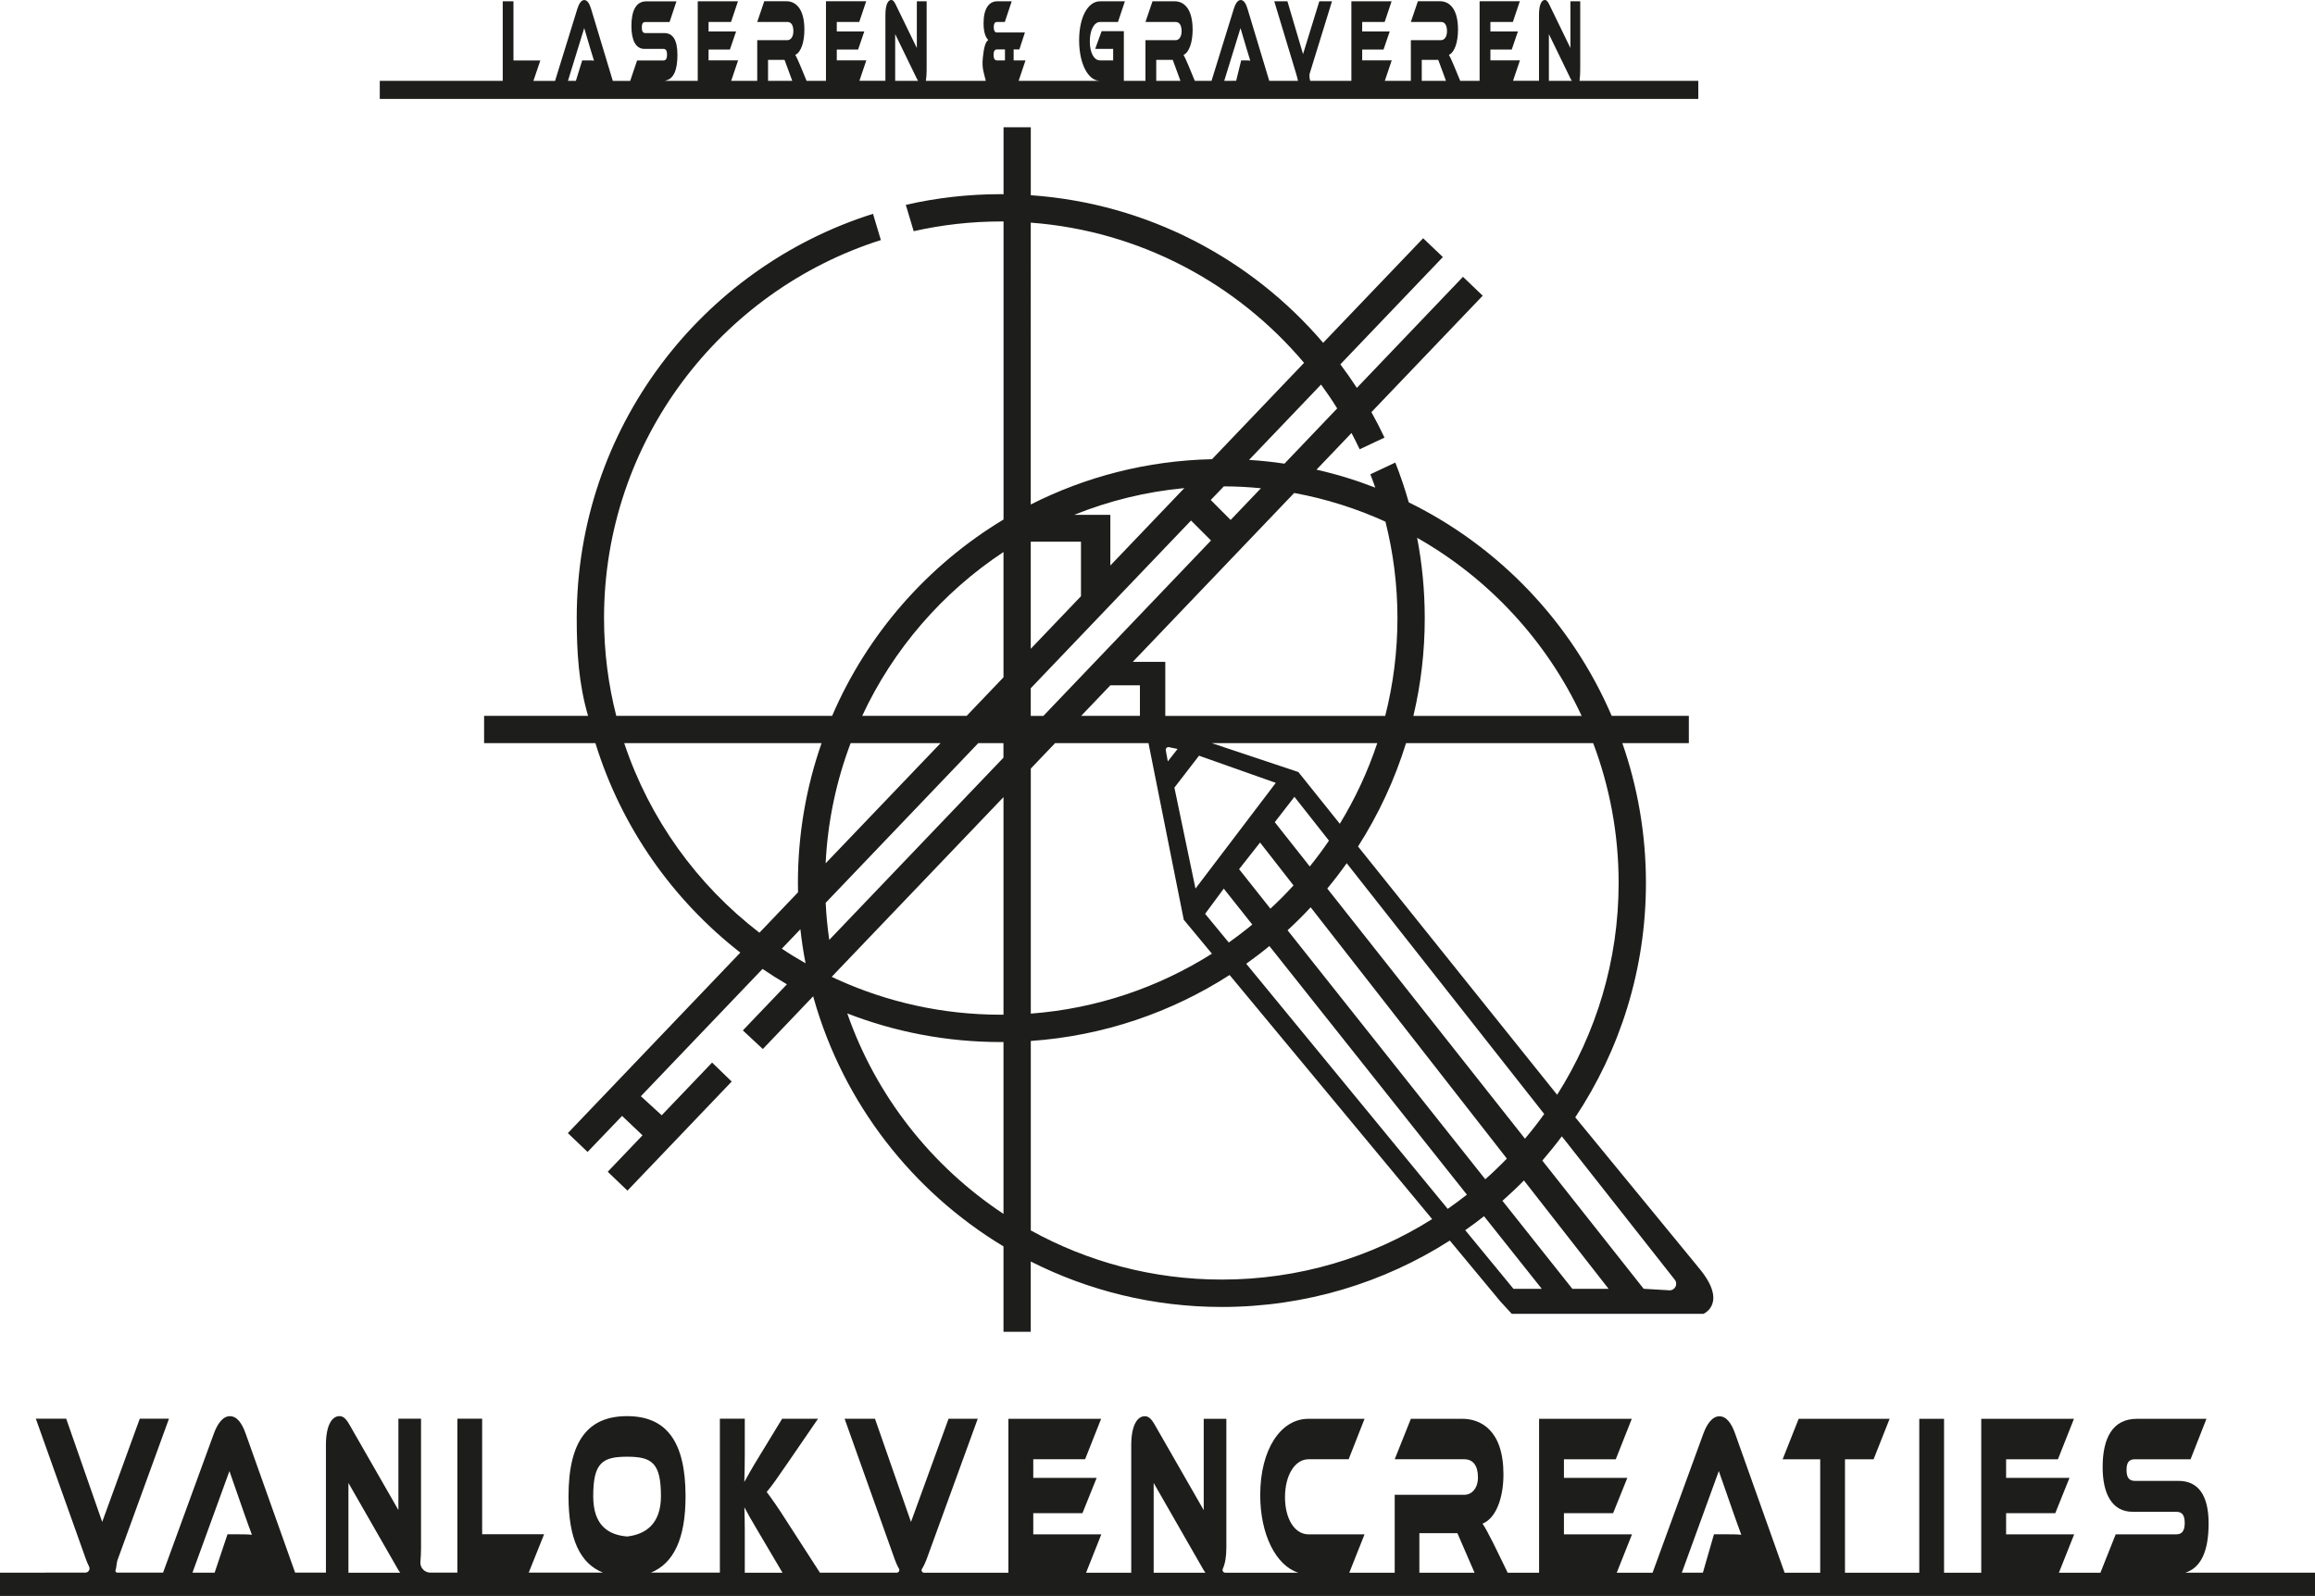
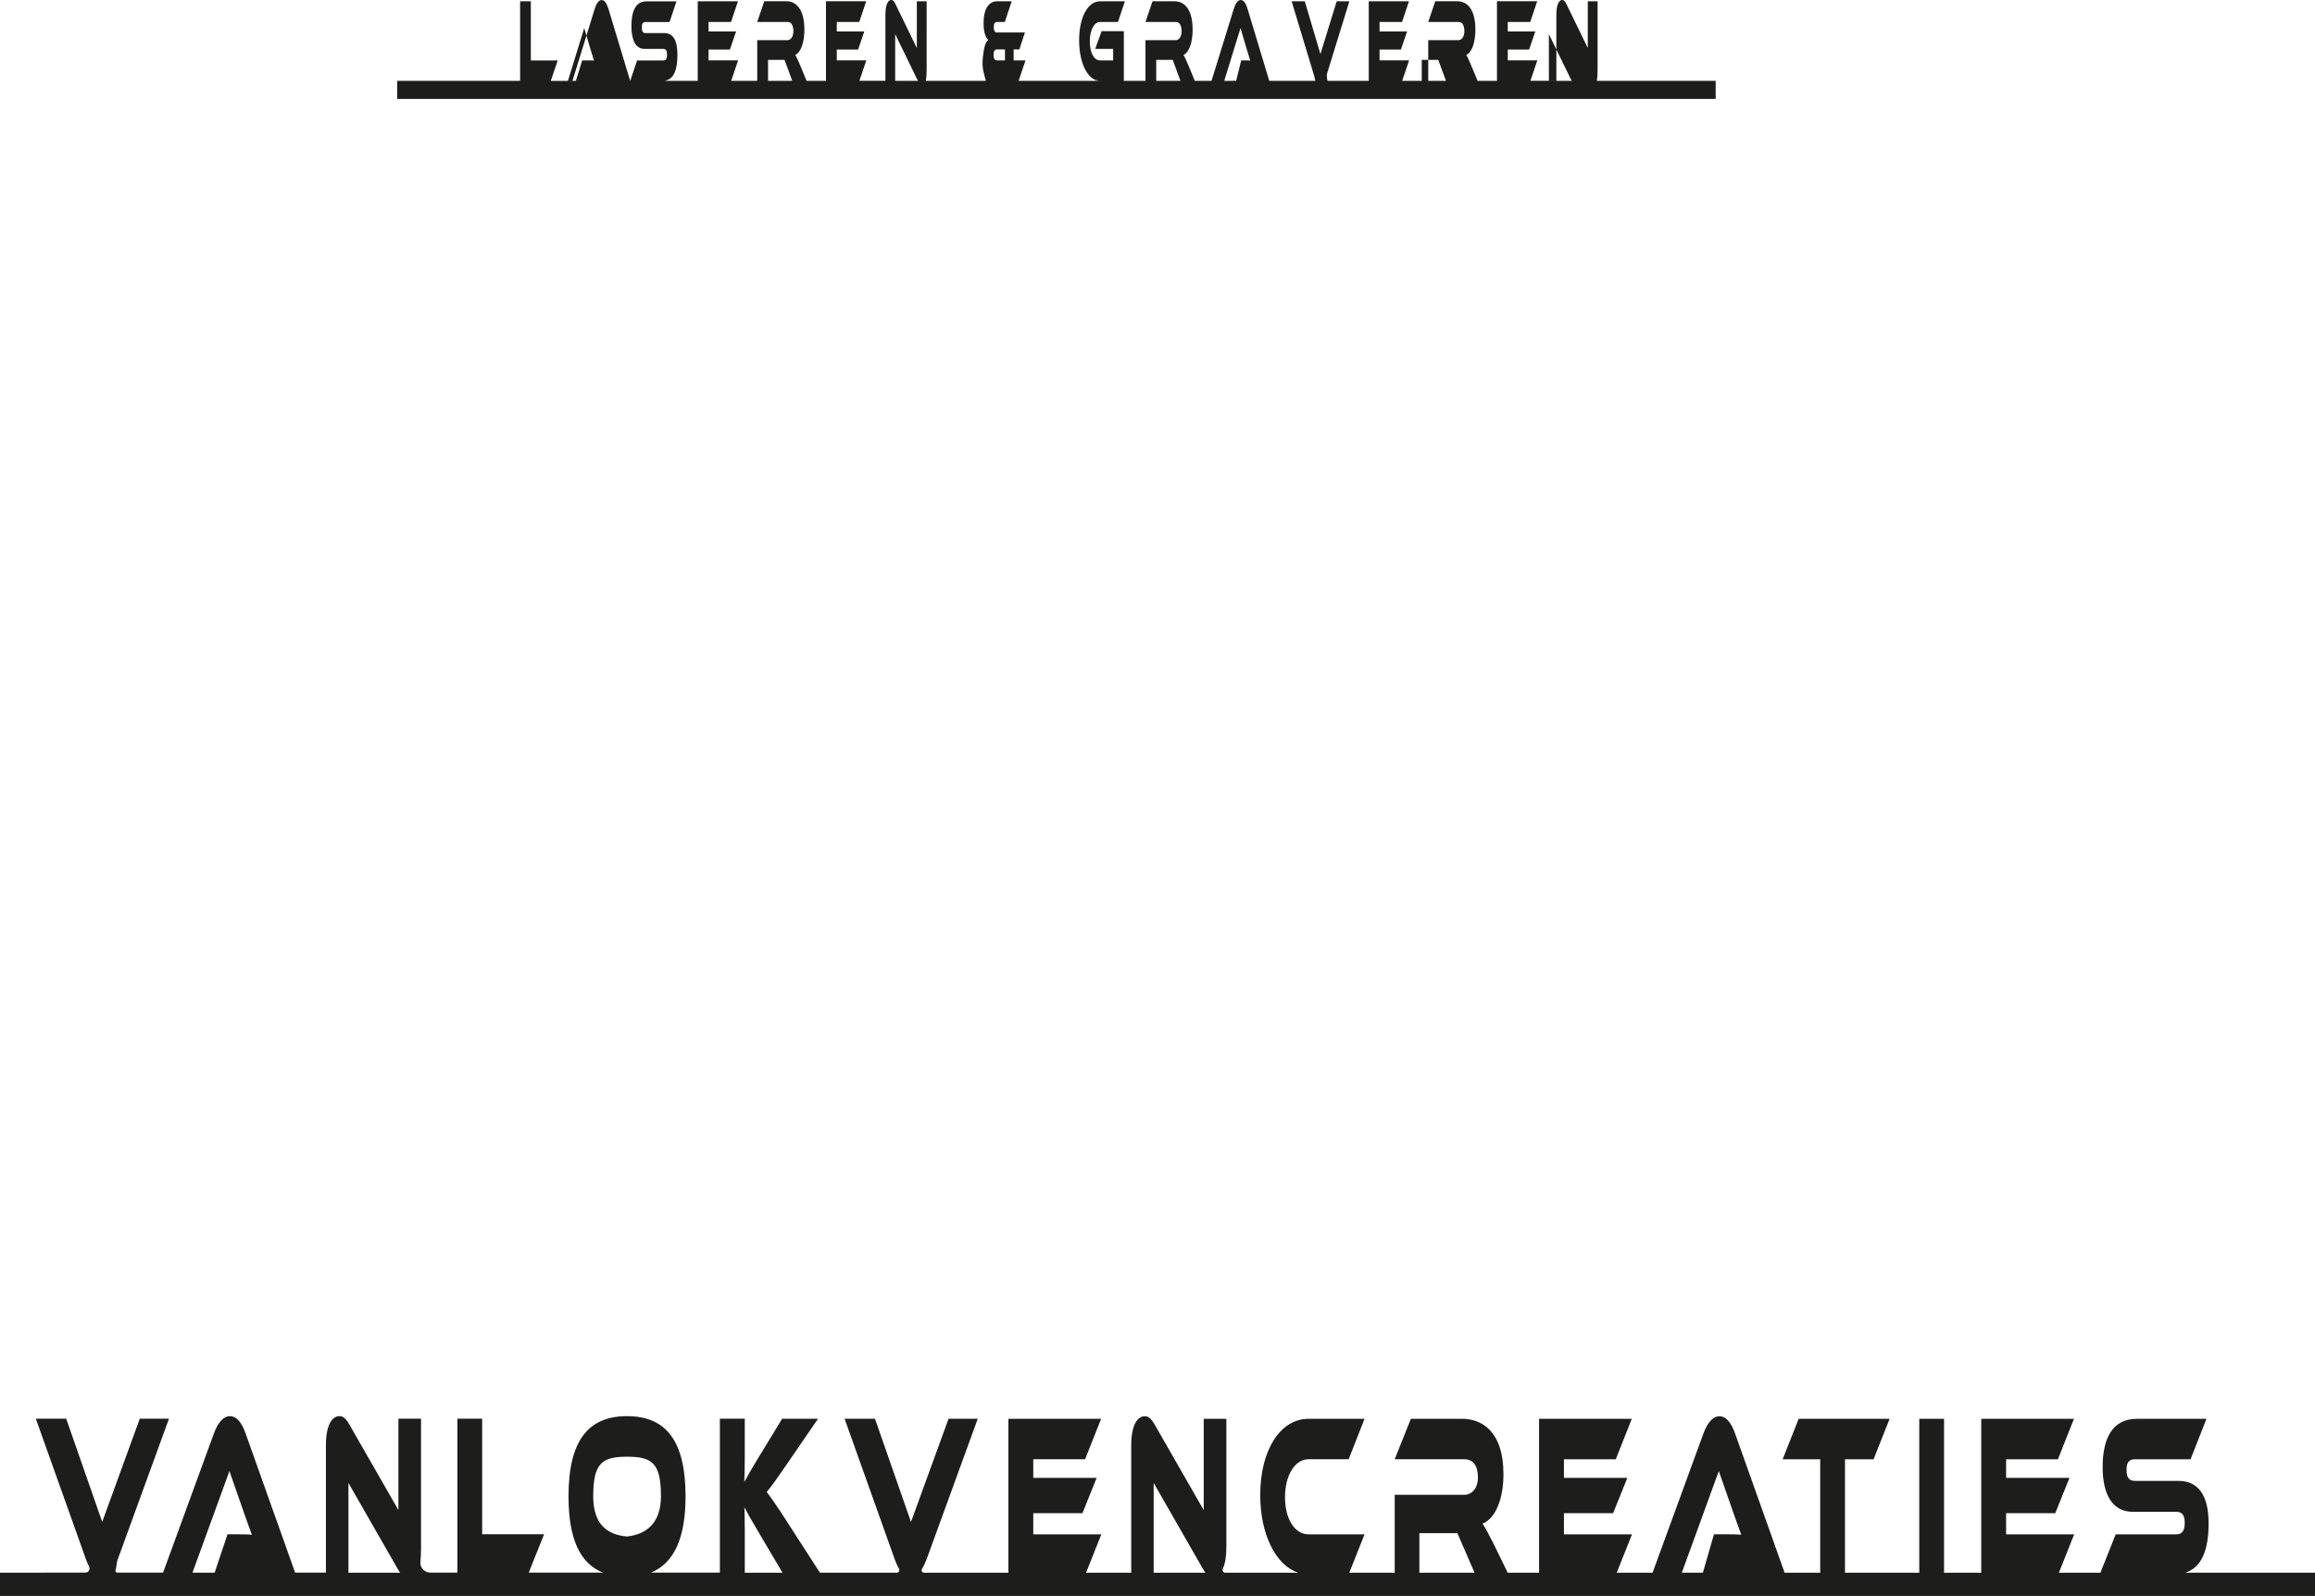
<svg xmlns="http://www.w3.org/2000/svg" id="Laag_1" data-name="Laag 1" viewBox="0 0 550.32 379.5">
  <defs>
    <style>
      .cls-1, .cls-2 {
        fill: #1d1d1b;
      }

      .cls-2 {
        fill-rule: evenodd;
      }
    </style>
  </defs>
-   <path class="cls-1" d="M301.73,19.23l-5.16-17.11c-.36-1.19-.86-2.12-1.63-2.12s-1.31,1.02-1.65,2.12l-5.29,17.11h-3.97l-1.52-3.68c-.57-1.33-.88-2.01-1.16-2.49,1.36-.62,2.16-3.05,2.16-5.99,0-5.4-2.37-6.76-4.24-6.76h-5.3l-1.67,4.92h7.18c.88,0,1.41.74,1.41,2.21,0,1.3-.62,2.12-1.41,2.12h-7.18v9.67h-5.14V7.41h-5.28l-1.53,4.21h4.27v2.74h-3.12c-1.42,0-2.43-1.78-2.43-4.52s1.05-4.61,2.43-4.61h4.26l1.65-4.92h-5.91c-2.86,0-4.97,3.73-4.97,9.27s2.11,9.64,4.97,9.64h-19.35l1.63-4.86h-2.82v-2.6h1.36l1.32-4.04h-6.7c-.37,0-.7-.31-.7-1.27s.35-1.22.7-1.22h1.92l1.64-4.92h-3.45c-1.97,0-3.24,1.75-3.24,5.23,0,2.23.56,3.48,1.13,3.96-.73.48-1.07,1.96-1.3,4.21-.27,2.59.28,3.67.62,5.19.04.19.16.32-.03.32h-14.14c.11-.69.19-1.49.19-3.25V.31h-2.33v11.11l-5.06-10.41c-.41-.85-.72-1.02-1.02-1.02-.73,0-1.39,1.02-1.39,3.53v15.69h-6.18l1.64-4.86h-7.02v-2.57h5.07l1.47-4.3h-6.54v-2.26h5.34l1.65-4.92h-9.56v18.92h-4.61l-1.52-3.68c-.57-1.33-.88-2.01-1.16-2.49,1.36-.62,2.16-3.05,2.16-5.99,0-5.4-2.37-6.76-4.24-6.76h-5.3l-1.67,4.92h7.18c.88,0,1.41.74,1.41,2.21,0,1.3-.62,2.12-1.41,2.12h-7.18v9.67h-6.19l1.64-4.86h-7.02v-2.57h5.07l1.47-4.3h-6.54v-2.26h5.34l1.65-4.92h-9.56v18.92h-7.75s-.04-.05,0-.05c2.07-.36,2.92-2.6,2.92-6.14s-1.09-5.17-3.1-5.17h-4.49c-.59,0-.88-.37-.88-1.33s.28-1.3.88-1.3h5.72l1.64-4.92h-7.17c-2.5,0-3.54,2.32-3.54,5.88,0,3.25.97,5.43,3.1,5.43h4.49c.6,0,.88.4.88,1.36s-.27,1.39-.88,1.39h-6.24l-1.64,4.86h-4.13l-5.16-17.11c-.36-1.19-.86-2.12-1.63-2.12s-1.31,1.02-1.65,2.12l-5.29,17.11h-5.15l1.65-4.86h-6.39V.31h-2.55v18.92h-29.23v4.29h313.44v-4.29h-28.24c.09-.61.17-1.49.17-3.25V.31h-2.33v11.11l-5.06-10.41c-.41-.85-.72-1.02-1.02-1.02-.73,0-1.39,1.02-1.39,3.53v15.69h-6.17l1.64-4.86h-7.02v-2.57h5.07l1.47-4.3h-6.54v-2.26h5.34l1.65-4.92h-9.56v18.92h-4.61l-1.52-3.68c-.57-1.33-.88-2.01-1.16-2.49,1.36-.62,2.16-3.05,2.16-5.99,0-5.4-2.37-6.76-4.24-6.76h-5.3l-1.67,4.92h7.18c.88,0,1.41.74,1.41,2.21,0,1.3-.62,2.12-1.41,2.12h-7.18v9.67h-6.19l1.64-4.86h-7.02v-2.57h5.07l1.47-4.3h-6.54v-2.26h5.34l1.65-4.92h-9.56v18.92h-9.74c-.11,0-.35-1.2-.15-1.81l5.28-17.11h-3.01l-3.87,12.55-3.71-12.55h-3.13l5.17,17.11c.23.78.36,1.29.47,1.81h-6.87.28-.28ZM291.02,19.23l3.87-12.55,1.48,5c.27.9.62,2.06.84,2.74-.39-.06-.97-.06-1.47-.06h-.69l-1.19,4.85-2.85.02M236.98,14.36c-.54,0-.79-.45-.79-1.33,0-.82.25-1.27.79-1.27h1.92v2.6h-1.92ZM135.01,19.23l3.87-12.55,1.48,5c.27.9.62,2.06.84,2.74-.39-.06-.97-.06-1.47-.06h-1.33l-1.5,4.86h-1.89ZM182.58,19.23v-5h3.92l1.84,5h-5.76ZM212.8,8.11l5.06,10.41c.15.33.29.55.42.71h-5.48v-11.11ZM274.86,19.23v-5h3.92l1.84,5h-5.76ZM337.98,19.23v-5h3.92l1.84,5h-5.76ZM368.2,8.11l5.06,10.41c.15.33.29.55.42.71h-5.48v-11.11Z" />
-   <path class="cls-2" d="M403.47,301.02l-29-35.34c10.61-15.97,16.8-35.13,16.8-55.73,0-11.65-1.98-22.84-5.61-33.25h15.81v-6.48h-18.34c-9.49-22.13-26.7-40.2-48.24-50.77-.92-3.23-1.98-6.39-3.2-9.46l-5.93,2.79c.41,1.04.8,2.1,1.17,3.17-4.51-1.75-9.17-3.2-13.98-4.27l8.33-8.72c.67,1.27,1.32,2.56,1.94,3.87l5.9-2.78c-.97-2.06-2-4.07-3.11-6.05l26.46-27.69-4.69-4.49-25.23,26.41c-1.25-1.91-2.55-3.78-3.92-5.6l24.37-25.51-4.69-4.47-23.77,24.86c-17.03-19.94-41.72-33.15-69.5-35.09v-16.16h-6.48v15.92c-.22-.01-.43-.01-.65-.01-7.77,0-15.33.88-22.58,2.54l1.87,6.26c6.67-1.5,13.59-2.31,20.71-2.31h.65v70.87c-18.01,10.85-32.37,27.18-40.74,46.68h-51.32c-1.9-7.44-2.91-15.22-2.91-23.24,0-42.07,27.7-77.79,65.81-89.89l-1.87-6.24c-40.83,12.89-70.43,51.06-70.43,96.14,0,8.01.46,15.63,2.7,23.24h-24.72v6.48h26.46c6.15,19.96,18.35,37.27,34.45,49.81l-41,42.92,4.69,4.48,8.2-8.57,4.86,4.62-8.27,8.66,4.69,4.49,24.78-25.94-4.66-4.51-11.98,12.53-4.95-4.53,28.92-30.27c1.89,1.29,3.82,2.51,5.8,3.66l-10.48,10.96,4.75,4.43,11.64-12.2.33-.34c.06.21.12.4.16.59,7.06,24.88,23.42,45.83,45.08,58.88v20.31h6.48v-16.72c13.66,6.91,29.09,10.81,45.43,10.81,19.94,0,38.54-5.79,54.19-15.79l12.11,14.59.4.42,2.21,2.41h45.58s6.15-2.58-1.48-11.36ZM185.85,225.58l4.42-4.62c.3,2.73.7,5.42,1.23,8.09-1.92-1.08-3.81-2.23-5.64-3.47ZM189.68,209.96c0,.74.01,1.47.03,2.21l-9.18,9.61c-14.79-11.36-26.12-27.01-32.14-45.07h46.91c-3.63,10.41-5.62,21.6-5.62,33.25ZM202.21,176.71h21.38l-27.32,28.57c.49-10.01,2.55-19.61,5.94-28.57ZM238.55,288.64c-17.08-11.3-30.29-28.01-37.14-47.67,11.31,4.4,23.62,6.81,36.49,6.81.22,0,.43,0,.65-.01v40.88ZM238.55,241.27c-.22.01-.43.01-.65.01-13.86,0-27.04-3.01-38.91-8.41-.42-.19-.86-.39-1.28-.59l.9-.95,39.94-41.79v51.73ZM238.55,180.15l-41.42,43.34c-.42-2.91-.71-5.85-.85-8.82l36.27-37.96h5.99v3.44ZM238.55,161.05l-8.76,9.17h-24.83c7.39-15.89,19.1-29.38,33.59-38.96v29.78ZM336.88,127.88c17.04,9.67,30.79,24.49,39.11,42.35h-40c1.77-7.46,2.7-15.24,2.7-23.24,0-6.53-.62-12.91-1.81-19.1ZM378.73,176.71c3.91,10.34,6.05,21.55,6.05,33.24,0,18.5-5.37,35.79-14.62,50.37l-47.33-59.04c4.84-7.56,8.7-15.82,11.41-24.57h44.49ZM285.03,179.69l18.25,6.46-19.09,25.14-5.01-24.01,5.86-7.6ZM277.61,181.04l-.48-2.64c-.08-.45.31-.82.74-.74l2.06.43-2.32,2.96ZM308.64,183.57l-20.56-6.86h39.32c-2.25,6.76-5.25,13.19-8.9,19.17l-9.86-12.31ZM315.92,199.89c-1.45,2.12-2.96,4.16-4.56,6.14l-8.32-10.53,4.67-6.03,8.21,10.42ZM290.91,211.3l6.78,8.54c-1.8,1.49-3.67,2.92-5.59,4.27l-5.62-6.82,4.43-5.99ZM294.56,206.67l4.98-6.33,7.95,10.19c-1.74,1.92-3.58,3.78-5.49,5.53l-7.44-9.38ZM311.58,215.75l46.63,59.74c-1.64,1.7-3.35,3.35-5.13,4.92l-47-59.21c1.9-1.75,3.73-3.56,5.49-5.46ZM315.52,211.28c1.61-1.94,3.15-3.96,4.62-6.02l46.95,59.63c-1.45,2.02-2.97,3.98-4.58,5.87l-46.98-59.47ZM329.35,124.04c1.85,7.34,2.85,15.03,2.85,22.95s-1.01,15.81-2.91,23.24h-52.28v-12.85h-7.73l38.37-40.16c7.59,1.39,14.86,3.71,21.7,6.82ZM270.98,162.96v7.26h-13.97l6.94-7.26h7.02ZM292.55,123.64l-4.73-4.75,3.1-3.24c2.98,0,5.93.16,8.83.45l-7.2,7.53ZM317.88,97.11l-12.54,13.14c-2.77-.42-5.58-.72-8.42-.89l17.12-17.92c1.35,1.84,2.63,3.73,3.84,5.68ZM245.03,52.94c26,1.96,49.09,14.51,64.97,33.34l-21.88,22.91c-15.48.34-30.09,4.18-43.09,10.77V52.94ZM255.36,122.42c8.23-3.32,17.01-5.5,26.18-6.36l-17.59,18.41v-12.05h-8.59ZM245.03,128.8h11.94v12.97l-11.94,12.5v-25.47ZM245.03,163.65l38.1-39.88,4.75,4.75-39.85,41.71h-3v-6.58ZM245.03,182.76l5.78-6.05h22.21c0,.06.01.1.03.16l8.35,41.82,6.7,8.08c-12.65,7.99-27.32,13.06-43.06,14.25v-58.26ZM290.47,304.26c-16.46,0-31.95-4.24-45.43-11.69v-45.05c17.33-1.21,33.46-6.81,47.26-15.68l48.15,58.04c-14.49,9.12-31.64,14.38-49.98,14.38ZM344.15,287.45l-47.9-58.29c1.89-1.34,3.73-2.74,5.51-4.21l46.95,59.12c-1.49,1.17-3.01,2.3-4.56,3.38ZM359.78,306.46l-11.47-13.95c1.52-1.05,3.02-2.16,4.47-3.32l13.73,17.27h-6.73ZM373.78,306.46l-16.62-20.93c1.76-1.56,3.46-3.16,5.11-4.84l20.12,25.77h-8.61ZM396.82,306.81l-6.09-.36-24.09-30.48c1.61-1.87,3.17-3.8,4.64-5.77l26.85,34.1c.83,1.05.03,2.59-1.31,2.51Z" />
+   <path class="cls-1" d="M301.73,19.23l-5.16-17.11c-.36-1.19-.86-2.12-1.63-2.12s-1.31,1.02-1.65,2.12l-5.29,17.11h-3.97l-1.52-3.68c-.57-1.33-.88-2.01-1.16-2.49,1.36-.62,2.16-3.05,2.16-5.99,0-5.4-2.37-6.76-4.24-6.76h-5.3l-1.67,4.92h7.18c.88,0,1.41.74,1.41,2.21,0,1.3-.62,2.12-1.41,2.12h-7.18v9.67h-5.14V7.41h-5.28l-1.53,4.21h4.27v2.74h-3.12c-1.42,0-2.43-1.78-2.43-4.52s1.05-4.61,2.43-4.61h4.26l1.65-4.92h-5.91c-2.86,0-4.97,3.73-4.97,9.27s2.11,9.64,4.97,9.64h-19.35l1.63-4.86h-2.82v-2.6h1.36l1.32-4.04h-6.7c-.37,0-.7-.31-.7-1.27s.35-1.22.7-1.22h1.92l1.64-4.92h-3.45c-1.97,0-3.24,1.75-3.24,5.23,0,2.23.56,3.48,1.13,3.96-.73.48-1.07,1.96-1.3,4.21-.27,2.59.28,3.67.62,5.19.04.19.16.32-.03.32h-14.14c.11-.69.19-1.49.19-3.25V.31h-2.33v11.11l-5.06-10.41c-.41-.85-.72-1.02-1.02-1.02-.73,0-1.39,1.02-1.39,3.53v15.69h-6.18l1.64-4.86h-7.02v-2.57h5.07l1.47-4.3h-6.54v-2.26h5.34l1.65-4.92h-9.56v18.92h-4.61l-1.52-3.68c-.57-1.33-.88-2.01-1.16-2.49,1.36-.62,2.16-3.05,2.16-5.99,0-5.4-2.37-6.76-4.24-6.76h-5.3l-1.67,4.92h7.18c.88,0,1.41.74,1.41,2.21,0,1.3-.62,2.12-1.41,2.12h-7.18v9.67h-6.19l1.64-4.86h-7.02v-2.57h5.07l1.47-4.3h-6.54v-2.26h5.34l1.65-4.92h-9.56v18.92h-7.75s-.04-.05,0-.05c2.07-.36,2.92-2.6,2.92-6.14s-1.09-5.17-3.1-5.17h-4.49c-.59,0-.88-.37-.88-1.33s.28-1.3.88-1.3h5.72l1.64-4.92h-7.17c-2.5,0-3.54,2.32-3.54,5.88,0,3.25.97,5.43,3.1,5.43h4.49c.6,0,.88.4.88,1.36s-.27,1.39-.88,1.39h-6.24l-1.64,4.86l-5.16-17.11c-.36-1.19-.86-2.12-1.63-2.12s-1.31,1.02-1.65,2.12l-5.29,17.11h-5.15l1.65-4.86h-6.39V.31h-2.55v18.92h-29.23v4.29h313.44v-4.29h-28.24c.09-.61.17-1.49.17-3.25V.31h-2.33v11.11l-5.06-10.41c-.41-.85-.72-1.02-1.02-1.02-.73,0-1.39,1.02-1.39,3.53v15.69h-6.17l1.64-4.86h-7.02v-2.57h5.07l1.47-4.3h-6.54v-2.26h5.34l1.65-4.92h-9.56v18.92h-4.61l-1.52-3.68c-.57-1.33-.88-2.01-1.16-2.49,1.36-.62,2.16-3.05,2.16-5.99,0-5.4-2.37-6.76-4.24-6.76h-5.3l-1.67,4.92h7.18c.88,0,1.41.74,1.41,2.21,0,1.3-.62,2.12-1.41,2.12h-7.18v9.67h-6.19l1.64-4.86h-7.02v-2.57h5.07l1.47-4.3h-6.54v-2.26h5.34l1.65-4.92h-9.56v18.92h-9.74c-.11,0-.35-1.2-.15-1.81l5.28-17.11h-3.01l-3.87,12.55-3.71-12.55h-3.13l5.17,17.11c.23.78.36,1.29.47,1.81h-6.87.28-.28ZM291.02,19.23l3.87-12.55,1.48,5c.27.9.62,2.06.84,2.74-.39-.06-.97-.06-1.47-.06h-.69l-1.19,4.85-2.85.02M236.98,14.36c-.54,0-.79-.45-.79-1.33,0-.82.25-1.27.79-1.27h1.92v2.6h-1.92ZM135.01,19.23l3.87-12.55,1.48,5c.27.9.62,2.06.84,2.74-.39-.06-.97-.06-1.47-.06h-1.33l-1.5,4.86h-1.89ZM182.58,19.23v-5h3.92l1.84,5h-5.76ZM212.8,8.11l5.06,10.41c.15.33.29.55.42.71h-5.48v-11.11ZM274.86,19.23v-5h3.92l1.84,5h-5.76ZM337.98,19.23v-5h3.92l1.84,5h-5.76ZM368.2,8.11l5.06,10.41c.15.33.29.55.42.71h-5.48v-11.11Z" />
  <path class="cls-1" d="M519.45,373.97c3.92-1.21,5.58-5.41,5.58-11.73,0-6.74-2.5-10.11-7.14-10.11h-10.35c-1.37,0-2.02-.72-2.02-2.6s.65-2.54,2.02-2.54h13.2l3.78-9.62h-16.52c-5.77,0-8.16,4.53-8.16,11.5,0,6.36,2.25,10.61,7.14,10.61h10.35c1.39,0,2.02.77,2.02,2.65s-.63,2.71-2.02,2.71h-14.39l-3.63,9.13h-9.87l3.63-9.13h-16.18v-5.03h11.69l3.38-8.4h-15.07v-4.42h12.32l3.81-9.62h-22.04v36.6h-8.84v-36.6h-5.89v36.6h-17.66v-26.98h6.8l3.81-9.62h-21.62l-3.81,9.62h8.93v26.98h-8.46l-11.76-33.06c-.82-2.32-1.99-4.14-3.75-4.14s-3.02,1.99-3.81,4.14l-12.07,33.06h-8.52l3.63-9.13h-16.18v-5.03h11.69l3.38-8.4h-15.07v-4.42h12.32l3.81-9.62h-22.04v36.6h-7.46l-3.32-6.81c-1.31-2.6-2.02-3.92-2.67-4.86,3.13-1.22,4.98-5.97,4.98-11.72,0-10.56-5.46-13.21-9.78-13.21h-12.23l-3.84,9.62h16.55c2.02,0,3.24,1.44,3.24,4.31,0,2.54-1.42,4.14-3.24,4.14h-16.55v18.53h-10.8l3.63-9.13h-13.34c-3.21,0-5.57-3.59-5.57-8.84s2.39-9.01,5.57-9.01h9.56l3.78-9.62h-13.34c-6.6,0-11.46,7.3-11.46,18.13,0,9.38,3.72,16.76,9.06,18.47h-17.36c-.49,0-.79-.51-.59-.95.52-1.13.84-2.77.84-5.03v-30.62h-5.38v21.72l-11.66-20.34c-.94-1.66-1.65-1.99-2.36-1.99-1.68,0-3.21,1.99-3.21,6.91v30.3h-10.74l3.63-9.13h-16.18v-5.03h11.69l3.38-8.4h-15.07v-4.42h12.32l3.81-9.62h-22.04v36.6h-20.05c-.46,0-.75-.51-.5-.9.42-.67.78-1.46,1.09-2.27l12.17-33.44h-6.94l-8.93,24.54-8.56-24.54h-7.22l11.92,33.44c.29.81.62,1.56,1,2.19.26.43-.04.97-.55.97h-18.24s-7.64-11.84-7.64-11.84c-2.45-3.87-3.92-5.91-5.01-7.35,1.22-1.44,2.39-3.1,4.92-6.8l7.28-10.61h-8.53l-5.49,9.01c-1.74,2.82-2.76,4.7-3.5,6.02.06-1.93.11-4.2.11-6.47v-8.57h-5.92v36.6h-16.39c5.41-2.22,8.23-8.07,8.23-18.14,0-13.21-4.66-19.07-13.91-19.07s-13.91,5.86-13.91,19.07c0,10.14,2.74,15.97,8.2,18.14h-17.66l3.66-9.13h-14.73v-27.47h-5.89v36.6h-6.42c-1.41,0-2.52-1.22-2.37-2.62.09-.89.15-1.96.15-3.36v-30.62h-5.38v21.72l-11.66-20.34c-.94-1.66-1.65-1.99-2.36-1.99-1.68,0-3.21,1.99-3.21,6.91v30.3h-7.32l-11.76-33.06c-.82-2.32-1.99-4.14-3.75-4.14s-3.02,1.99-3.81,4.14l-12.07,33.06h-10.9c-.31,0-.5-.31-.4-.59.27-.72.17-1.63.53-2.57l12.17-33.44h-6.94l-8.93,24.54-8.56-24.54h-7.22l11.92,33.44c.22.61.46,1.18.73,1.7.35.67-.13,1.46-.88,1.46H0s0,5.53,0,5.53h550.32v-5.53h-30.87ZM408.6,349.8l3.41,9.78c.63,1.77,1.42,4.03,1.93,5.36-.91-.11-2.25-.11-3.38-.11h-3.12l-2.63,9.13h-5.01l8.79-24.16ZM337.41,364.56h9.04l4.08,9.41h-13.12v-9.41ZM274.25,352.62l11.66,20.34c.23.41.44.74.65,1.01h-12.31v-21.35ZM176.97,358.43c.65,1.27,1.56,2.87,3.53,6.19l5.52,9.35h-8.97v-10.24c0-1.77-.06-3.59-.09-5.31ZM149.07,365.35c-4.44-.38-8.05-2.6-8.05-9.57,0-7.91,2.13-9.4,8.05-9.4s8.05,1.48,8.05,9.4c0,6.78-3.88,9.11-8.05,9.57ZM82.83,352.62l11.66,20.34c.23.41.44.74.65,1.01h-12.31v-21.35ZM54.54,349.8l3.41,9.78c.63,1.77,1.42,4.03,1.93,5.36-.91-.11-2.25-.11-3.38-.11h-2.42l-3.06,9.13h-5.27l8.79-24.16Z" />
</svg>